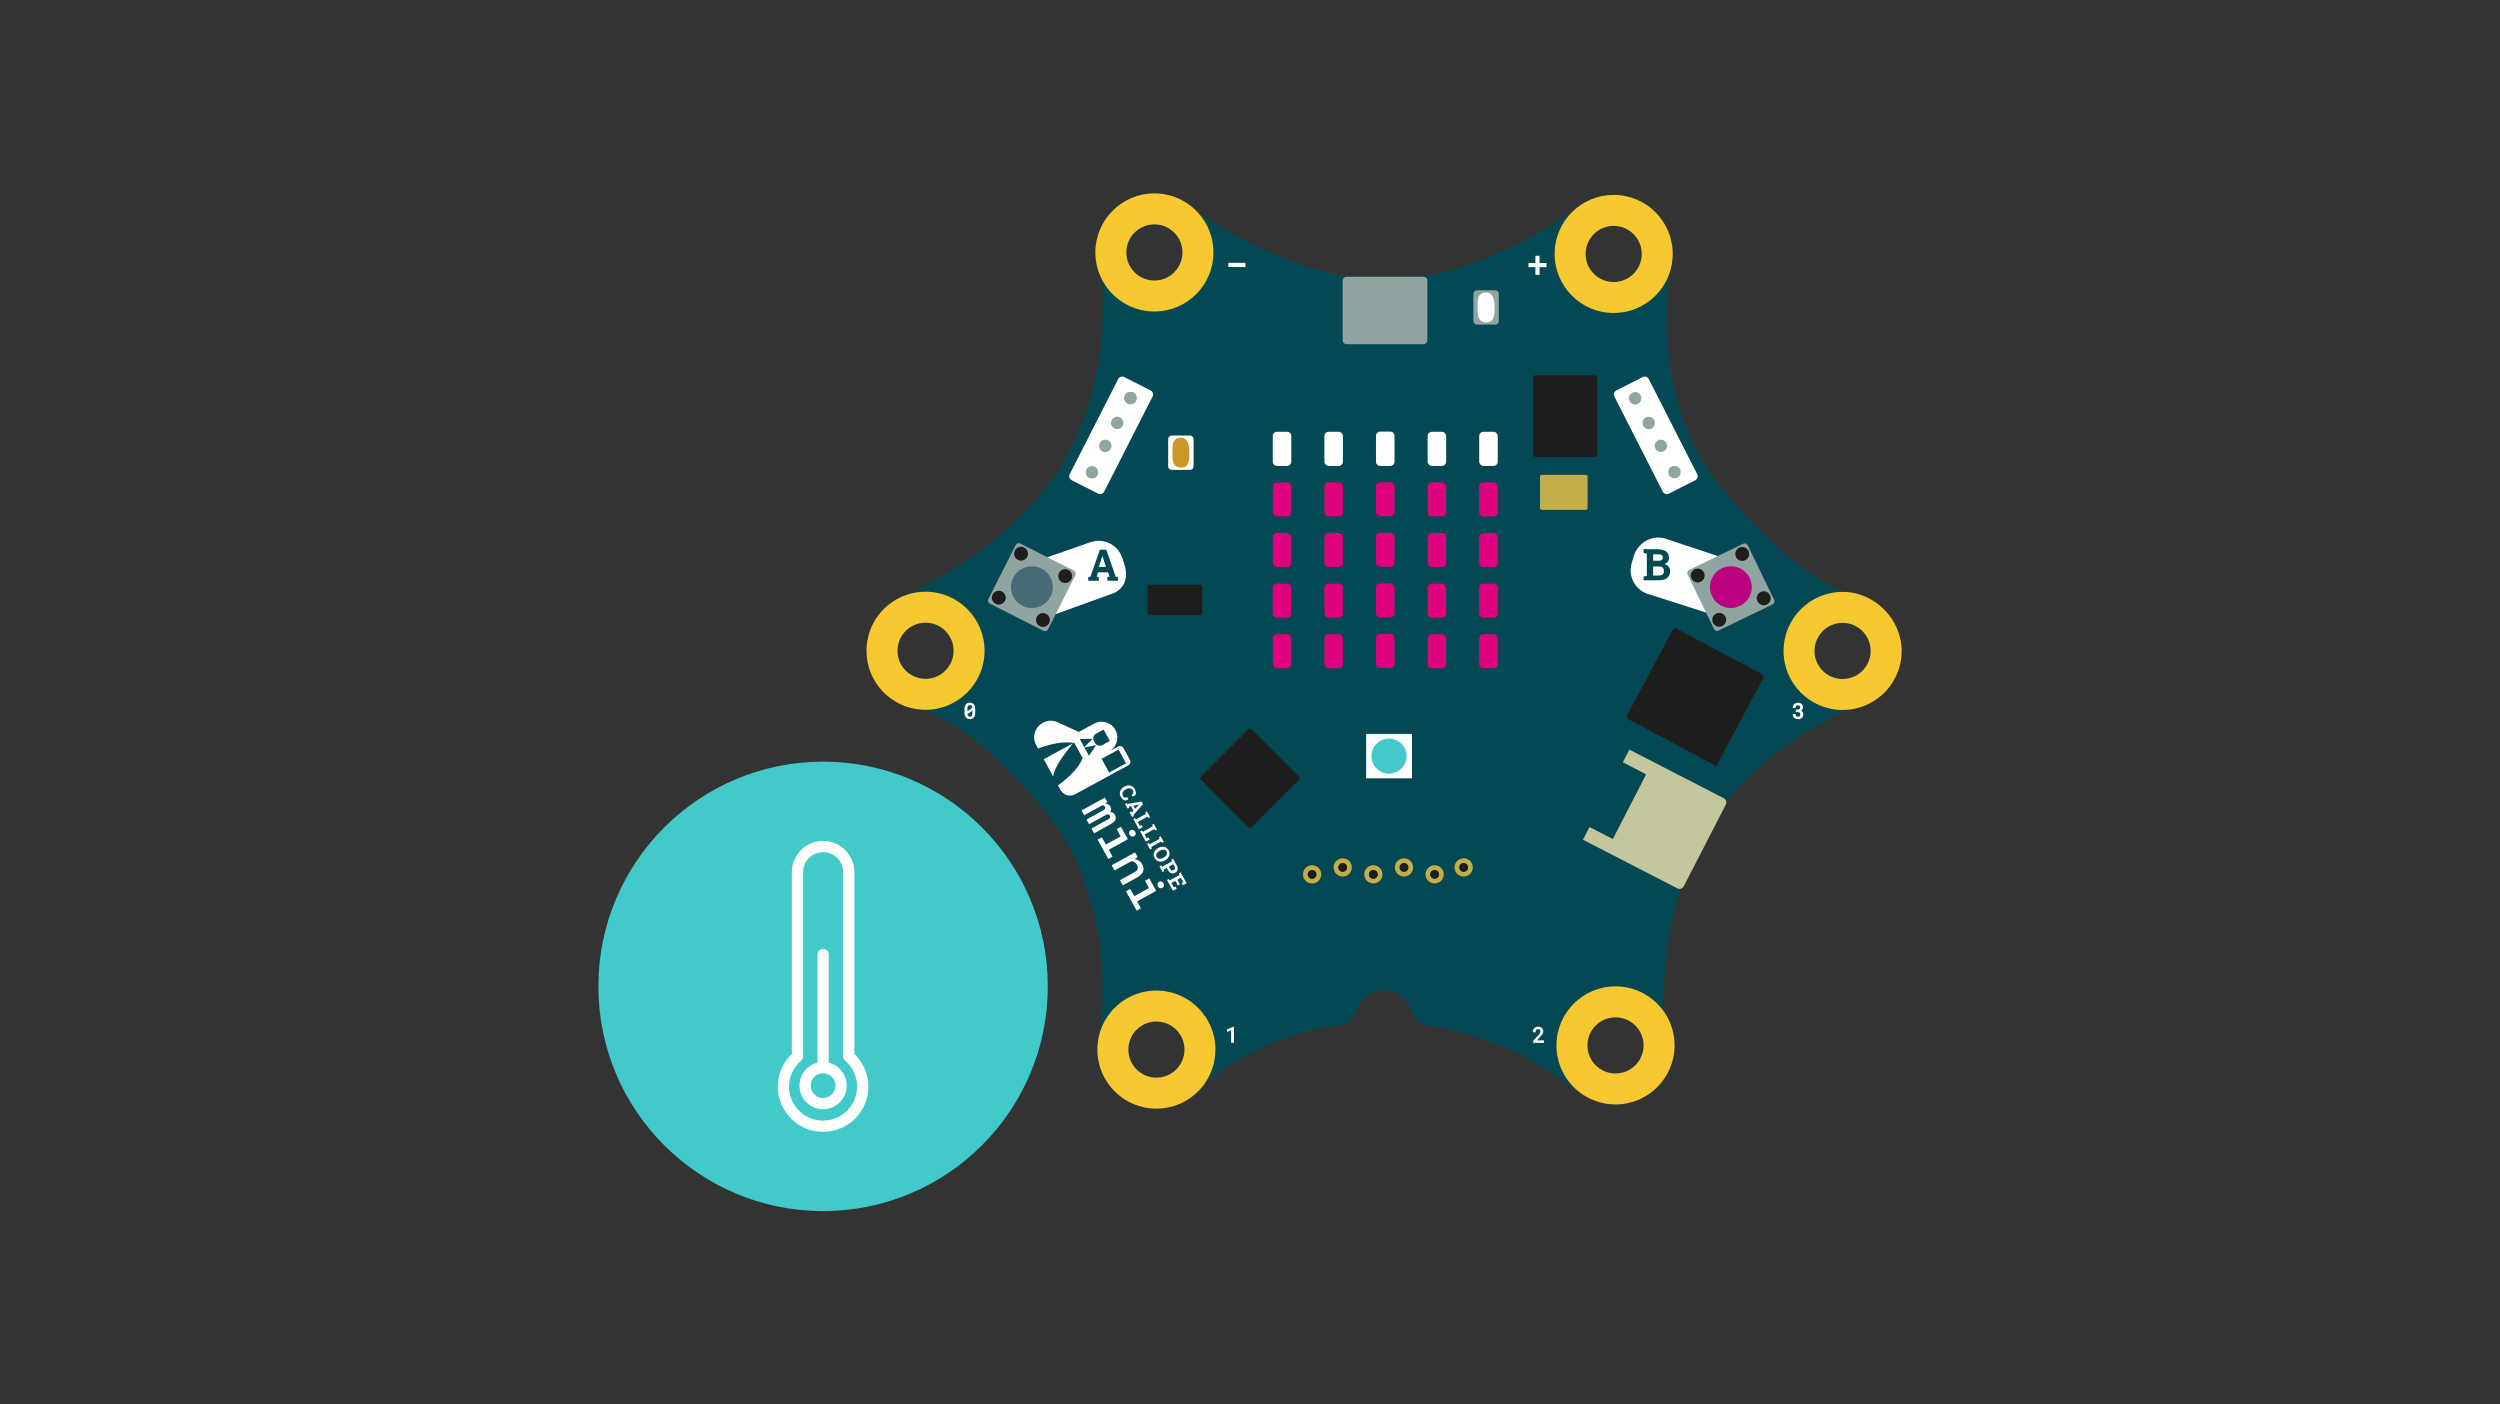
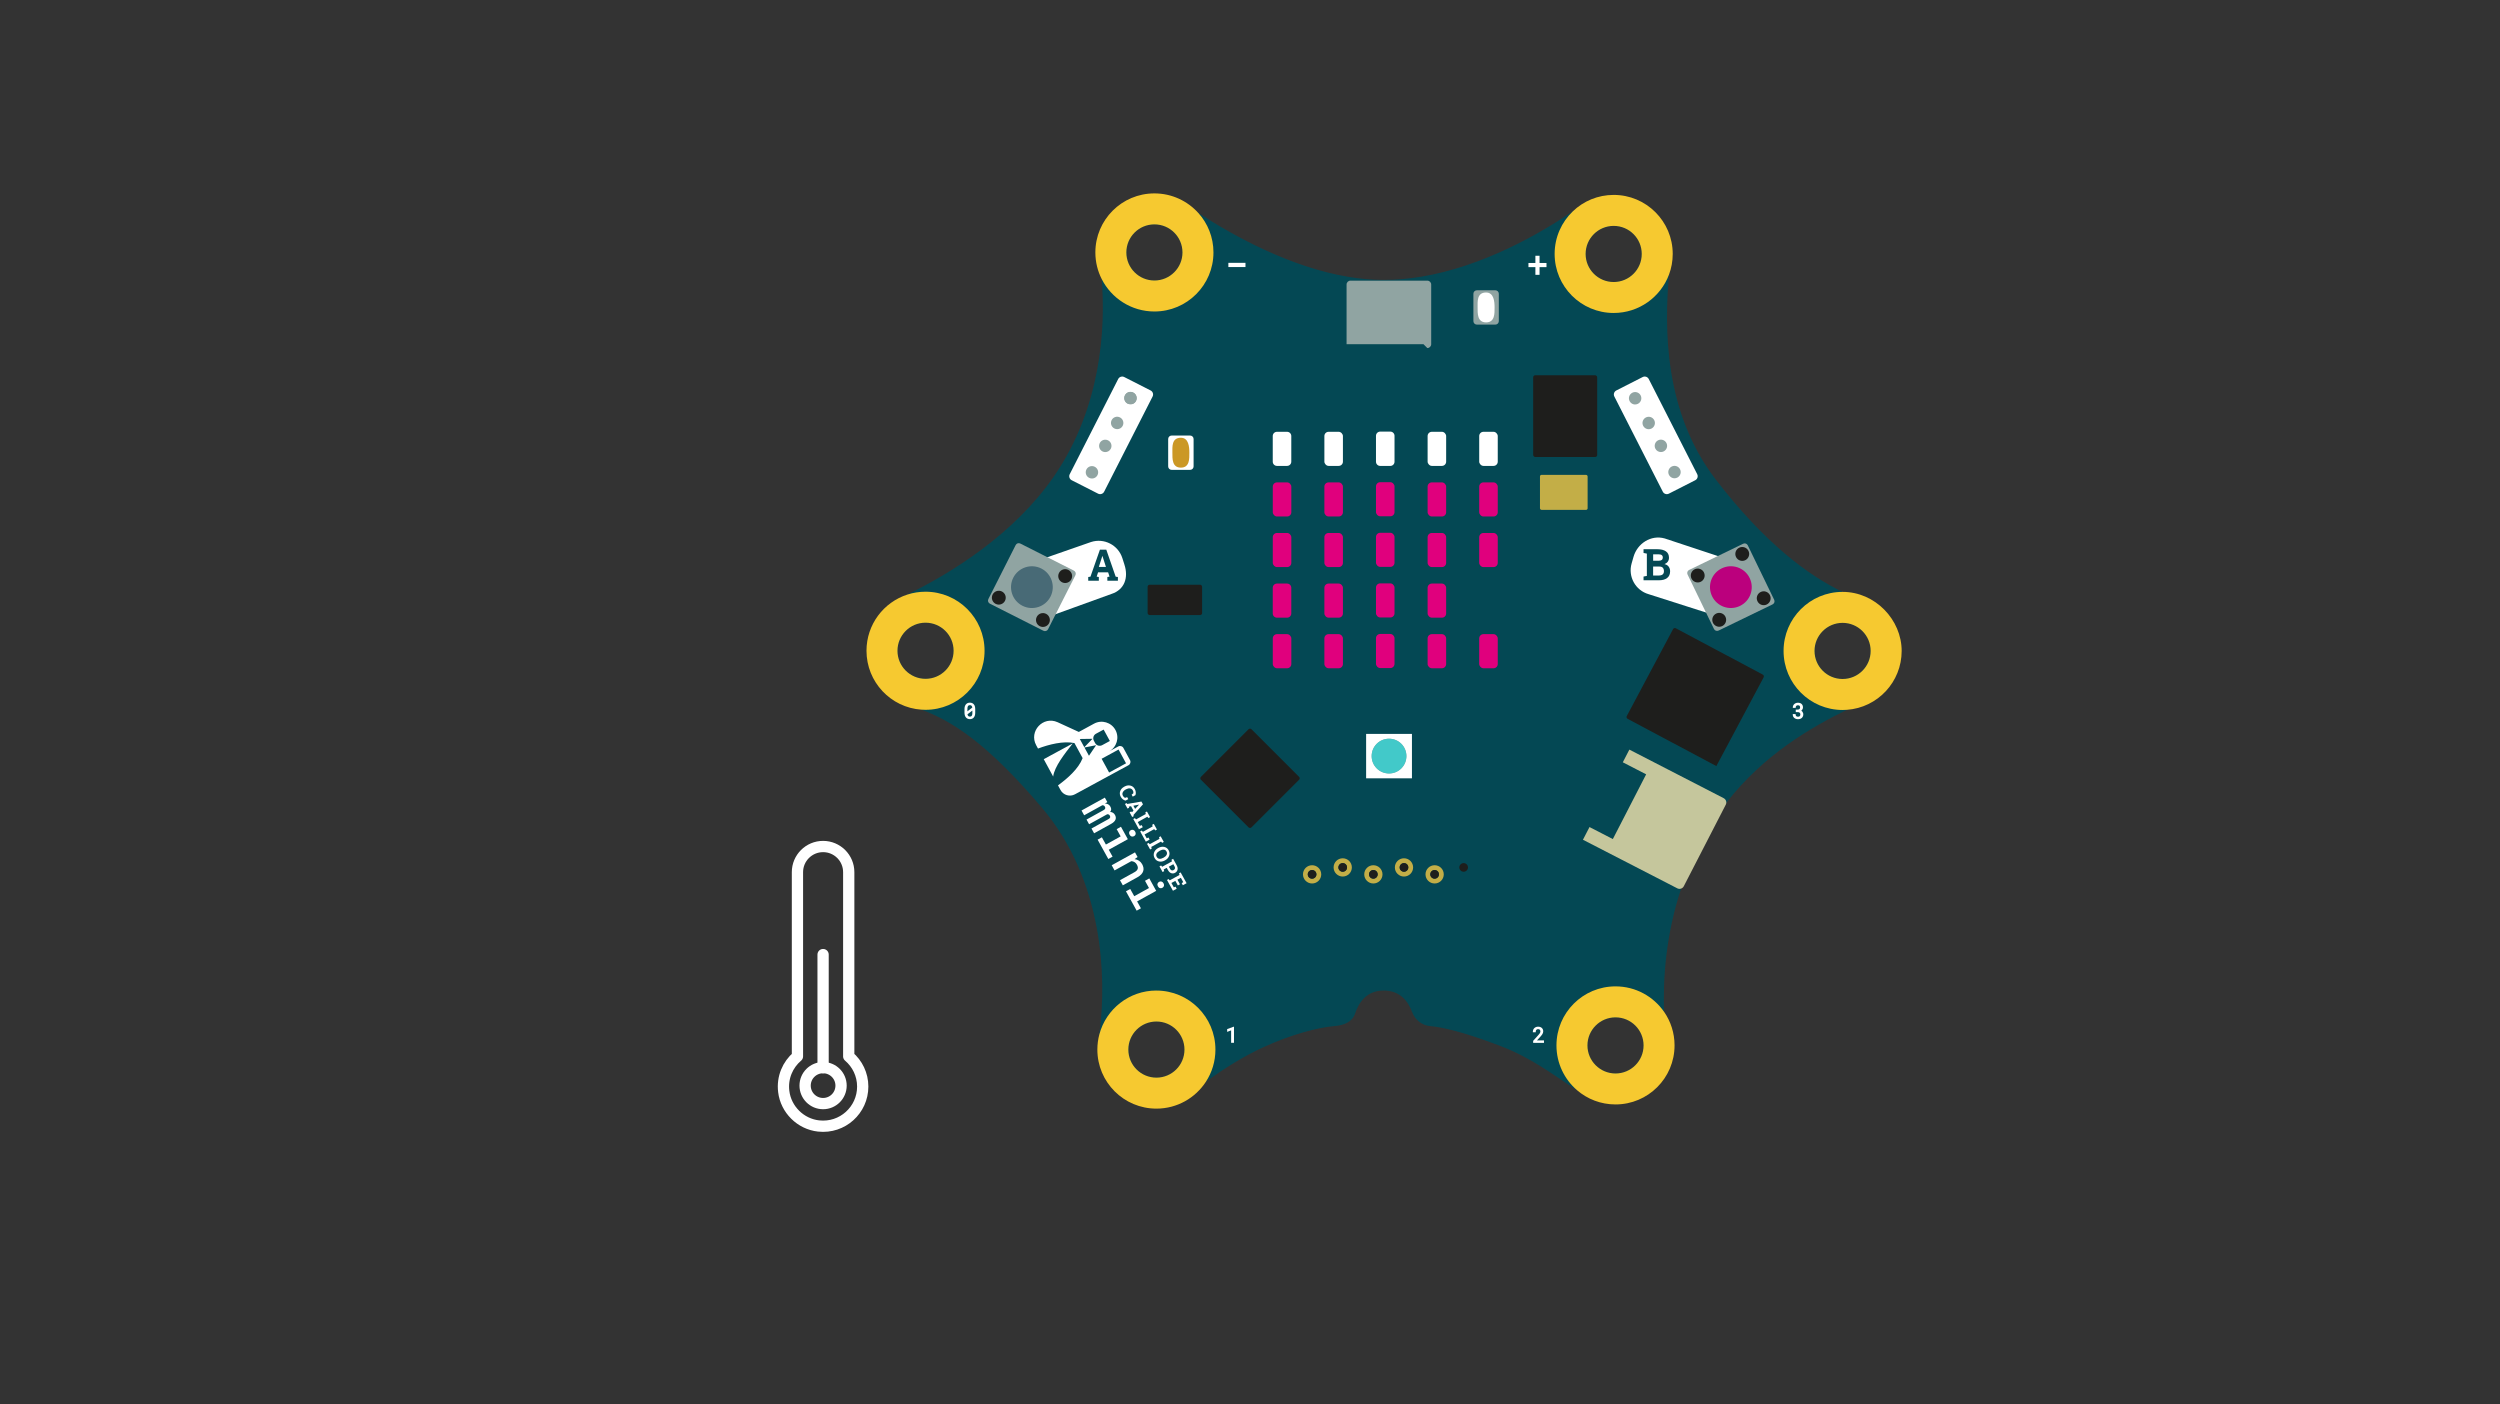
<svg xmlns="http://www.w3.org/2000/svg" id="Ebene_2" viewBox="0 0 890 500">
  <rect x="0" y="0" width="890" height="500" fill="#333333" stroke="none" />
  <defs>
    <style>.cls-1,.cls-2{fill:none;}.cls-3{fill:#044854;}.cls-4{fill:#f6c930;}.cls-5{fill:#fff;}.cls-6{fill:#bb007d;}.cls-7{fill:#90a4a2;}.cls-8{fill:#c3ae47;}.cls-9{fill:#cb9825;}.cls-10{fill:#c5c69c;}.cls-11{fill:#e0007d;}.cls-12{fill:#1e1e1c;}.cls-13{fill:#42c9c9;}.cls-14{fill:#486a76;}.cls-2{stroke:#fff;stroke-linecap:round;stroke-linejoin:round;stroke-width:4.01px;}</style>
  </defs>
  <g id="Ebene_1-2">
    <g>
      <g>
        <g>
          <g>
            <g>
              <path class="cls-3" d="m675.68,230.29c-.52-7.64-5.54-14.29-12.8-16.75-2.17-.74-4.48-1.66-6.92-2.83h0c-12.3-5.84-27.95-17.56-45.26-40.15-18.24-23.8-18.24-53.42-16.54-72.79.15-1.68.31-3.29.47-4.8,1.02-9.43-4.63-18.31-13.58-21.48l-.72-.26c-6.11-2.16-12.89-1.25-18.19,2.47-.69.49-1.43.99-2.2,1.52-11.64,7.91-31.91,19.64-54.07,23.3-4.38.72-8.83,1.13-13.3,1.13s-8.53-.4-12.79-1.13c-20.37-3.46-40.11-14.21-53.2-22.72-1.1-.71-2.15-1.41-3.15-2.09-7.85-5.31-18.21-5.04-25.82.61-5.67,4.2-7.07,12.02-6.09,19.01.26,1.83.49,3.83.67,5.99,1.49,17.72-.26,45.88-16.87,70.09-14.33,20.88-36.77,34.6-51.96,42.08-.11.05-.21.1-.32.16-9.57,4.81-14.31,12.03-13.14,22.59,1.18,10.67,10.37,15.79,15.2,17.37.96.31,1.93.65,2.92,1.02,10.46,3.9,23.08,11.51,42.94,34.97,21.89,25.86,22.95,60.37,20.55,79.25-.06.45-.11.91-.15,1.36-.75,8.38,1.47,16.66,8.13,21.85,6.68,5.19,18.37,3.5,25.13-1.57,1.55-1.16,3.11-2.31,4.69-3.44,6.56-4.69,13.42-9.03,20.49-12.26,9.83-4.49,19.29-7.01,25.3-7.51,3.26-.27,6.31-1.4,7.33-4.51,1.24-3.76,4-8.14,10.12-8.14s8.81,4.07,10.18,7.7c1.03,2.75,3.5,4.71,6.42,4.96,4.23.37,11.77,2.02,25.05,7.1,10.92,4.17,18.94,10.35,25.68,14.76.51.34,1.02.65,1.53.95,10.88,6.48,19.21,4.52,24.83.95,5.32-3.39,8.12-9.61,7.25-15.85-.46-3.36-.92-7.78-1.09-12.99-.4-11.73.61-27.43,6.1-43.9,2.25-6.75,5.25-13.63,9.23-20.41,2.12-3.63,4.42-6.98,6.83-10.1,13.34-17.22,30.4-26.98,42.94-33.12,1.03-.51,2.03-.99,3-1.44,8.89-4.22,15.84-11.13,15.17-20.95Zm-101.2-149.87c5.52,0,9.99,4.47,9.99,9.99s-4.47,9.99-9.99,9.99-9.99-4.48-9.99-9.99,4.47-9.99,9.99-9.99Zm-163.51-.54c5.52,0,9.99,4.48,9.99,9.99s-4.48,9.99-9.99,9.99-9.99-4.47-9.99-9.99,4.47-9.99,9.99-9.99Zm-91.46,151.79c0-5.52,4.47-9.99,9.99-9.99s9.99,4.47,9.99,9.99-4.48,9.99-9.99,9.99-9.99-4.48-9.99-9.99Zm92.19,151.97c-5.52,0-9.99-4.47-9.99-9.99s4.47-9.99,9.99-9.99,9.99,4.47,9.99,9.99-4.47,9.99-9.99,9.99Zm163.44-1.48c-5.52,0-9.99-4.48-9.99-9.99s4.47-9.99,9.99-9.99,9.99,4.47,9.99,9.99-4.48,9.99-9.99,9.99Zm80.84-140.45c-5.52,0-9.99-4.47-9.99-9.99s4.48-9.99,9.99-9.99,9.99,4.47,9.99,9.99-4.47,9.99-9.99,9.99Z" />
-               <path class="cls-7" d="m506.75,122.53h-27.37c-.77,0-1.38-.62-1.38-1.38v-21.24c0-.77.62-1.38,1.38-1.38h27.37c.76,0,1.38.62,1.38,1.38v21.24c0,.76-.62,1.38-1.38,1.38h0Z" />
+               <path class="cls-7" d="m506.75,122.53h-27.37v-21.24c0-.77.62-1.38,1.38-1.38h27.37c.76,0,1.38.62,1.38,1.38v21.24c0,.76-.62,1.38-1.38,1.38h0Z" />
              <path class="cls-10" d="m613.65,284.16l-19.71-10.15h0s-13.89-7.15-13.89-7.15l-2.33,4.52,8.31,4.28-11.86,23.05-8.31-4.28-2.33,4.52,13.89,7.15h0s19.71,10.15,19.71,10.15c.83.43,1.86.1,2.29-.73l14.96-29.06c.43-.83.1-1.86-.73-2.29Z" />
              <rect class="cls-12" x="432.29" y="264.36" width="25.44" height="25.44" rx=".72" ry=".72" transform="translate(-65.59 395.82) rotate(-45)" />
              <path class="cls-7" d="m532.35,115.56h-6.59c-.68,0-1.23-.55-1.23-1.23v-9.76c0-.68.55-1.23,1.23-1.23h6.59c.68,0,1.23.55,1.23,1.23v9.76c0,.68-.55,1.23-1.23,1.23h0Z" />
              <path class="cls-5" d="m532.07,109.45c0-2.09-.24-5.32-3.02-5.32-3.32,0-3.02,3.23-3.02,5.32s-.14,5.32,3.02,5.32,3.02-3.23,3.02-5.32h0Z" />
              <path class="cls-5" d="m410.33,141.15l-17.26,33.9c-.4.78-1.36,1.09-2.14.7l-9.41-4.79c-.78-.4-1.09-1.36-.7-2.14l17.26-33.9c.4-.78,1.36-1.09,2.14-.7l9.41,4.79c.78.4,1.09,1.36.7,2.14h0Z" />
              <path class="cls-7" d="m401.44,143.68c-.53-.27-.92-.72-1.1-1.28-.18-.56-.14-1.16.13-1.69.55-1.09,1.88-1.53,2.97-.97.53.27.92.72,1.1,1.28.18.56.14,1.16-.13,1.69-.27.53-.72.92-1.28,1.1" />
              <path class="cls-7" d="m397.72,152.78c-.34,0-.68-.08-1-.24-1.09-.55-1.53-1.88-.98-2.97.27-.53.72-.92,1.28-1.1.56-.19,1.16-.14,1.69.13,1.09.55,1.52,1.88.98,2.97h0c-.27.53-.72.92-1.28,1.1-.23.07-.46.11-.69.11Z" />
              <path class="cls-7" d="m393.48,160.95c-.33,0-.67-.08-.99-.24-1.09-.55-1.52-1.88-.98-2.97.27-.53.72-.92,1.28-1.1.56-.18,1.16-.14,1.69.13.53.27.92.72,1.1,1.28.18.56.14,1.16-.13,1.69-.39.77-1.17,1.21-1.98,1.21Z" />
              <path class="cls-7" d="m388.73,170.35c-.34,0-.68-.08-1-.24-.53-.27-.92-.72-1.1-1.28-.18-.56-.14-1.16.13-1.69.55-1.09,1.88-1.53,2.97-.97,1.09.55,1.53,1.88.98,2.97-.27.53-.72.92-1.28,1.1-.23.07-.46.11-.69.11Z" />
              <path class="cls-5" d="m574.7,141.15l17.26,33.9c.4.78,1.36,1.09,2.14.7l9.41-4.79c.78-.4,1.09-1.36.7-2.14l-17.26-33.9c-.4-.78-1.36-1.09-2.14-.7l-9.41,4.79c-.78.4-1.09,1.36-.7,2.14h0Z" />
              <path class="cls-7" d="m582.12,144c-.22,0-.45-.03-.67-.1-.56-.18-1.02-.56-1.3-1.09-.27-.52-.33-1.12-.15-1.69.18-.56.56-1.02,1.09-1.3,1.08-.56,2.42-.14,2.98.94.56,1.08.14,2.42-.94,2.98-.32.17-.67.25-1.02.25Z" />
              <path class="cls-7" d="m586.95,152.8c-.22,0-.45-.03-.67-.1-.56-.18-1.02-.56-1.3-1.09h0c-.27-.52-.33-1.12-.15-1.69.18-.56.56-1.02,1.09-1.3.52-.27,1.12-.32,1.68-.15.56.18,1.02.56,1.3,1.09.27.52.33,1.12.15,1.69-.18.56-.56,1.02-1.09,1.3-.32.17-.67.25-1.02.25Z" />
              <path class="cls-7" d="m591.28,160.93c-.8,0-1.57-.43-1.96-1.19h0c-.56-1.08-.14-2.42.94-2.98,1.08-.56,2.42-.14,2.98.94.27.52.33,1.12.15,1.68-.18.56-.56,1.02-1.09,1.3-.32.17-.67.25-1.02.25Z" />
              <path class="cls-7" d="m596.13,170.27c-.22,0-.45-.03-.67-.1-.56-.18-1.02-.56-1.3-1.09-.56-1.08-.14-2.42.94-2.98.53-.27,1.12-.33,1.69-.15.56.18,1.02.56,1.29,1.09.27.52.33,1.12.15,1.68-.18.56-.56,1.02-1.09,1.3-.32.17-.67.25-1.02.25Z" />
              <path class="cls-5" d="m400.3,201.01l-.75-2.35c-1.5-4.65-6.5-7.21-11.15-5.7l-15.52,5.41h0l-8.62,3,.25.79,4.55,14.11.79,2.45.6,1.85,2.98-1.08,2.42-.87,19.82-7.17c4.65-1.5,6.14-5.78,4.63-10.43Zm-2.31,5.73h-3.77v-1.33l.77-.13-.49-1.52h-3.59l-.49,1.52.76.13v1.33h-3.77v-1.33l.79-.11,3.37-9.62h2.27l3.34,9.62.79.11v1.33Z" />
              <path class="cls-5" d="m611.53,197.94h0l-18.88-6.25c-4.92-1.4-9.75,1.81-11.11,6.51l-.68,2.37c-1.36,4.7,1.36,9.61,6.05,10.96l20.42,6.52,2.89.92,2.29.73.4-1.36.69-2.37,4.14-14.24.46-1.6-6.68-2.21Zm-18.01,7.82c-.7.55-1.69.82-2.97.82h-5.45v-1.33l1.18-.23v-7.94l-1.18-.23v-1.33h4.92c1.3,0,2.32.25,3.05.76.73.5,1.09,1.26,1.09,2.27,0,.51-.13.97-.41,1.37-.27.4-.67.7-1.18.91.66.14,1.16.45,1.49.91.33.46.5,1.01.5,1.62,0,1.06-.35,1.86-1.05,2.4Z" />
              <polygon class="cls-5" points="392.43 197.94 391.18 201.84 393.72 201.84 392.47 197.94 392.43 197.94" />
              <path class="cls-5" d="m591.59,199.33c.25-.19.37-.47.37-.83,0-.4-.13-.69-.38-.88-.25-.19-.62-.28-1.12-.28h-1.94v2.28h2c.46,0,.82-.1,1.07-.28h0Z" />
              <path class="cls-5" d="m590.72,201.69h-2.21v3.19h2.04c.59,0,1.04-.13,1.35-.38.31-.26.46-.64.46-1.14,0-.54-.13-.96-.4-1.24-.26-.29-.68-.43-1.25-.43h0Z" />
              <path class="cls-7" d="m371.47,224.56l-19.07-9.65c-.61-.31-.85-1.05-.54-1.65l9.72-19.22c.31-.61,1.05-.85,1.65-.54l19.07,9.64c.61.31.85,1.05.54,1.65l-9.73,19.22c-.31.61-1.05.85-1.65.54h0Z" />
              <path class="cls-14" d="m373.99,212.38c-1.85,3.66-6.33,5.13-9.99,3.28-3.66-1.85-5.13-6.33-3.28-9.99,1.85-3.66,6.33-5.13,9.99-3.28,3.66,1.85,5.13,6.33,3.28,9.99h0Z" />
-               <path class="cls-12" d="m365.69,198.24c-.62,1.22-2.1,1.7-3.32,1.09-1.22-.62-1.7-2.1-1.09-3.32.62-1.22,2.1-1.7,3.32-1.09,1.22.62,1.7,2.1,1.09,3.32h0Z" />
              <path class="cls-12" d="m381.41,206.2c-.62,1.22-2.1,1.7-3.32,1.09-1.22-.62-1.7-2.1-1.09-3.32.62-1.22,2.1-1.7,3.32-1.09,1.22.62,1.7,2.1,1.09,3.32h0Z" />
              <path class="cls-12" d="m357.78,213.89c-.62,1.22-2.1,1.7-3.32,1.09-1.22-.62-1.7-2.1-1.09-3.32.62-1.22,2.1-1.7,3.32-1.09,1.22.62,1.7,2.1,1.09,3.32h0Z" />
              <path class="cls-12" d="m373.49,221.84c-.62,1.22-2.1,1.7-3.32,1.09-1.22-.62-1.7-2.1-1.09-3.32.62-1.22,2.1-1.7,3.32-1.09,1.22.62,1.7,2.1,1.09,3.32h0Z" />
              <path class="cls-7" d="m631.04,215.16l-19.23,9.32c-.61.3-1.35.04-1.64-.57l-9.4-19.38c-.3-.61-.04-1.35.57-1.64l19.23-9.32c.61-.3,1.35-.04,1.64.57l9.4,19.38c.3.61.04,1.35-.57,1.64h0Z" />
              <path class="cls-6" d="m622.88,205.78c1.79,3.7.25,8.14-3.45,9.93-3.7,1.79-8.14.25-9.93-3.45-1.79-3.7-.25-8.14,3.45-9.93,3.69-1.79,8.14-.25,9.93,3.45h0Z" />
              <path class="cls-12" d="m606.61,203.81c.6,1.23.08,2.7-1.14,3.3-1.23.6-2.7.08-3.3-1.15-.59-1.23-.08-2.7,1.14-3.3,1.23-.6,2.7-.08,3.3,1.14h0Z" />
              <path class="cls-12" d="m622.46,196.13c.6,1.23.08,2.7-1.14,3.3-1.23.6-2.71.08-3.3-1.15-.59-1.23-.08-2.7,1.14-3.3,1.23-.6,2.7-.08,3.3,1.14h0Z" />
              <path class="cls-12" d="m614.26,219.58c.6,1.23.08,2.7-1.14,3.3-1.23.6-2.7.08-3.3-1.15-.6-1.23-.08-2.7,1.14-3.3,1.23-.6,2.7-.08,3.3,1.14h0Z" />
              <path class="cls-12" d="m630.1,211.9c.6,1.23.08,2.7-1.14,3.3-1.23.6-2.71.08-3.3-1.15-.6-1.23-.08-2.7,1.14-3.3,1.23-.6,2.7-.08,3.3,1.14h0Z" />
              <rect class="cls-5" x="437.3" y="93.57" width="6.09" height="1.5" />
              <polygon class="cls-5" points="548.08 93.62 548.08 91.05 546.6 91.05 546.6 93.62 544.13 93.62 544.13 95.1 546.6 95.1 546.6 97.84 548.08 97.84 548.08 95.1 550.55 95.1 550.55 93.62 548.08 93.62" />
              <path class="cls-5" d="m347.07,251.49c-.08-.28-.21-.53-.38-.73-.16-.2-.37-.36-.61-.46-.48-.21-1.12-.21-1.61,0-.24.11-.44.26-.61.46-.16.2-.29.44-.38.73-.09.29-.12.6-.12.96v1.26c0,.36.04.68.13.96.08.29.21.53.38.73.17.2.38.36.61.46.23.1.5.16.8.16s.57-.05.8-.16c.24-.1.44-.25.61-.46.16-.2.29-.44.37-.73.08-.28.12-.6.12-.96v-1.26c0-.36-.04-.68-.12-.96Zm-2.67.81c0-.43.07-.75.22-.97.14-.19.35-.29.66-.29.27,0,.47.07.6.22.13.15.22.35.26.63l-1.74,1.34v-.93Zm1.77,1.55c0,.42-.08.75-.23.97-.13.2-.35.29-.66.29-.26,0-.46-.07-.59-.22-.13-.13-.22-.34-.27-.6l1.74-1.33v.89Z" />
              <path class="cls-5" d="m641.89,253.88c-.03-.15-.09-.29-.17-.41-.07-.13-.18-.25-.32-.35-.05-.04-.1-.08-.16-.11.04-.03.07-.06.11-.08.12-.11.21-.22.28-.33.07-.12.13-.24.17-.37.04-.13.06-.25.06-.37,0-.27-.04-.51-.13-.72-.09-.21-.21-.39-.37-.54-.16-.14-.35-.25-.57-.32-.43-.14-1-.15-1.45.02-.22.09-.42.21-.58.35-.16.15-.29.33-.38.53-.09.21-.14.42-.14.65v.17h1.03v-.17c0-.12.02-.22.06-.32.04-.09.09-.17.16-.23.06-.06.15-.11.24-.15.1-.04.22-.05.34-.05.26,0,.46.06.58.19.13.12.19.32.19.59,0,.11-.02.21-.06.31-.04.09-.09.17-.16.23-.07.07-.16.12-.27.16-.11.04-.25.06-.4.06h-.66v.89h.66c.16,0,.3.02.42.05.12.03.22.08.3.15.08.07.14.15.19.25.04.1.07.22.07.36s-.02.28-.06.38c-.04.1-.09.18-.16.25-.07.07-.16.12-.25.15-.22.07-.52.07-.74,0-.11-.04-.19-.09-.26-.15-.07-.07-.12-.15-.16-.24-.04-.09-.06-.2-.06-.32v-.17h-1.02v.17c0,.26.05.5.15.7.1.2.24.38.41.52.17.14.37.25.6.32.22.07.46.11.72.11s.5-.04.73-.11c.23-.08.43-.19.6-.34.17-.15.31-.34.4-.56.1-.22.14-.46.14-.74,0-.14-.02-.27-.05-.41h0Z" />
              <polygon class="cls-5" points="436.87 366.36 436.87 367.35 438.28 366.81 438.28 371.24 439.3 371.24 439.3 365.52 439.13 365.52 436.87 366.36" />
              <path class="cls-5" d="m547.16,370.38l1.18-1.28c.14-.15.27-.3.39-.45.12-.15.23-.3.34-.47.1-.17.18-.33.23-.49.06-.17.09-.35.09-.53,0-.23-.04-.45-.12-.66-.08-.2-.21-.38-.36-.53-.16-.15-.35-.26-.57-.35-.48-.17-1.1-.16-1.54.02-.24.1-.44.23-.6.39-.16.17-.29.36-.38.58-.08.22-.13.46-.13.7v.17h1.03v-.17c0-.15.02-.29.06-.41.03-.11.09-.2.16-.28.07-.08.16-.13.26-.18.2-.08.51-.1.74,0,.1.04.18.1.24.17.07.07.12.15.15.24.04.1.05.21.05.32,0,.09-.01.19-.03.27-.02.09-.06.18-.12.29-.06.1-.13.22-.24.35-.1.13-.23.28-.38.45l-1.81,2.01v.73h3.86v-.9h-2.48Z" />
              <path class="cls-8" d="m467.11,308.02c-1.8,0-3.25,1.45-3.25,3.25s1.46,3.25,3.25,3.25,3.25-1.45,3.25-3.25-1.46-3.25-3.25-3.25Zm0,4.79c-.86,0-1.55-.69-1.55-1.54s.69-1.54,1.55-1.54,1.54.69,1.54,1.54-.69,1.54-1.54,1.54Z" />
              <path class="cls-12" d="m467.1,312.81c-.85,0-1.54-.69-1.54-1.54s.69-1.54,1.54-1.54,1.54.69,1.54,1.54-.69,1.54-1.54,1.54h0Z" />
              <path class="cls-8" d="m478.01,305.55c-1.8,0-3.25,1.45-3.25,3.25s1.46,3.25,3.25,3.25,3.25-1.45,3.25-3.25-1.46-3.25-3.25-3.25Zm0,4.79c-.85,0-1.55-.69-1.55-1.54s.69-1.54,1.55-1.54,1.54.69,1.54,1.54-.69,1.54-1.54,1.54Z" />
              <path class="cls-12" d="m478.01,310.34c-.85,0-1.54-.69-1.54-1.54s.69-1.54,1.54-1.54,1.54.69,1.54,1.54-.69,1.54-1.54,1.54h0Z" />
              <path class="cls-8" d="m488.92,308.02c-1.8,0-3.25,1.45-3.25,3.25s1.46,3.25,3.25,3.25,3.25-1.45,3.25-3.25-1.46-3.25-3.25-3.25Zm0,4.79c-.86,0-1.55-.69-1.55-1.54s.69-1.54,1.55-1.54,1.54.69,1.54,1.54-.69,1.54-1.54,1.54Z" />
              <path class="cls-12" d="m488.91,312.81c-.85,0-1.54-.69-1.54-1.54s.69-1.54,1.54-1.54,1.54.69,1.54,1.54-.69,1.54-1.54,1.54h0Z" />
              <path class="cls-8" d="m499.82,305.55c-1.8,0-3.25,1.45-3.25,3.25s1.46,3.25,3.25,3.25,3.25-1.45,3.25-3.25-1.46-3.25-3.25-3.25Zm0,4.79c-.85,0-1.55-.69-1.55-1.54s.69-1.54,1.55-1.54,1.54.69,1.54,1.54-.69,1.54-1.54,1.54Z" />
              <path class="cls-12" d="m499.82,310.34c-.85,0-1.54-.69-1.54-1.54s.69-1.54,1.54-1.54,1.54.69,1.54,1.54-.69,1.54-1.54,1.54h0Z" />
-               <path class="cls-8" d="m521.06,305.55c-1.8,0-3.25,1.45-3.25,3.25s1.46,3.25,3.25,3.25,3.25-1.45,3.25-3.25-1.46-3.25-3.25-3.25Zm0,4.79c-.85,0-1.55-.69-1.55-1.54s.69-1.54,1.55-1.54,1.54.69,1.54,1.54-.69,1.54-1.54,1.54Z" />
              <path class="cls-12" d="m521.06,310.34c-.85,0-1.54-.69-1.54-1.54s.69-1.54,1.54-1.54,1.54.69,1.54,1.54-.69,1.54-1.54,1.54h0Z" />
              <path class="cls-8" d="m510.73,308.02c-1.8,0-3.25,1.45-3.25,3.25s1.46,3.25,3.25,3.25,3.25-1.45,3.25-3.25-1.46-3.25-3.25-3.25Zm0,4.79c-.85,0-1.55-.69-1.55-1.54s.69-1.54,1.55-1.54,1.54.69,1.54,1.54-.69,1.54-1.54,1.54Z" />
              <path class="cls-12" d="m510.72,312.81c-.85,0-1.54-.69-1.54-1.54s.69-1.54,1.54-1.54,1.54.69,1.54,1.54-.69,1.54-1.54,1.54h0Z" />
              <path class="cls-4" d="m329.49,210.65c-2.25,0-4.42.35-6.45,1.01-8.46,2.72-14.57,10.65-14.57,20.01,0,11.11,8.63,20.22,19.55,20.97.48.03.97.05,1.46.05,11.61,0,21.02-9.41,21.02-21.02s-9.41-21.02-21.02-21.02Zm0,31.01c-5.52,0-9.99-4.48-9.99-9.99s4.47-9.99,9.99-9.99,9.99,4.47,9.99,9.99-4.48,9.99-9.99,9.99Z" />
              <path class="cls-4" d="m574.47,69.39c-5.64,0-10.76,2.22-14.53,5.83-4,3.82-6.49,9.21-6.49,15.18,0,11.61,9.41,21.02,21.02,21.02,9.02,0,16.71-5.68,19.69-13.65.86-2.29,1.33-4.77,1.33-7.36,0-11.61-9.41-21.02-21.02-21.02Zm0,31.01c-5.52,0-9.99-4.48-9.99-9.99s4.47-9.99,9.99-9.99,9.99,4.47,9.99,9.99-4.47,9.99-9.99,9.99Z" />
              <path class="cls-4" d="m655.96,210.71h0c-11.61,0-21.01,9.41-21.01,21.02s9.41,21.02,21.02,21.02c.52,0,1.04-.02,1.55-.06,10.88-.79,19.47-9.87,19.47-20.96s-9.41-21.02-21.02-21.02Zm0,31.01c-5.52,0-9.99-4.47-9.99-9.99s4.48-9.99,9.99-9.99,9.99,4.47,9.99,9.99-4.47,9.99-9.99,9.99Z" />
              <path class="cls-4" d="m592.41,360.21c-3.8-5.47-10.12-9.06-17.29-9.06-11.61,0-21.02,9.41-21.02,21.02,0,6.37,2.84,12.08,7.31,15.93,3.68,3.17,8.47,5.08,13.71,5.08,11.61,0,21.02-9.41,21.02-21.02,0-4.44-1.38-8.56-3.73-11.96Zm-17.29,1.97c5.52,0,9.99,4.47,9.99,9.99s-4.48,9.99-9.99,9.99-9.99-4.48-9.99-9.99,4.47-9.99,9.99-9.99Z" />
              <path class="cls-4" d="m411.68,352.63c-9.73,0-17.91,6.61-20.31,15.59-.46,1.73-.71,3.55-.71,5.43,0,11.61,9.41,21.02,21.02,21.02,7.4,0,13.91-3.83,17.65-9.61,2.13-3.29,3.36-7.2,3.36-11.4,0-11.61-9.41-21.02-21.02-21.02Zm0,11.03c5.52,0,9.99,4.47,9.99,9.99s-4.47,9.99-9.99,9.99-9.99-4.47-9.99-9.99,4.47-9.99,9.99-9.99Z" />
              <path class="cls-4" d="m426.59,75.81c-3.85-4.27-9.43-6.96-15.62-6.96-11.61,0-21.02,9.41-21.02,21.02,0,3.4.81,6.62,2.25,9.46,3.46,6.85,10.57,11.56,18.77,11.56,11.61,0,21.02-9.41,21.02-21.02,0-5.41-2.04-10.34-5.39-14.06Zm-15.62,24.05c-5.52,0-9.99-4.47-9.99-9.99s4.47-9.99,9.99-9.99,9.99,4.48,9.99,9.99-4.48,9.99-9.99,9.99Z" />
              <g>
                <path class="cls-5" d="m458.2,153.72h-3.6c-.83,0-1.5.67-1.5,1.5h0v9.14h0c0,.83.67,1.5,1.5,1.5h3.6c.83,0,1.5-.67,1.5-1.5h0v-9.14h0c0-.83-.67-1.5-1.5-1.5Z" />
                <rect class="cls-11" x="489.85" y="225.69" width="6.6" height="12.14" rx="1.5" ry="1.5" />
                <rect class="cls-5" x="526.6" y="153.72" width="6.6" height="12.14" rx="1.5" ry="1.5" />
                <rect class="cls-11" x="453.11" y="225.76" width="6.6" height="12.14" rx="1.5" ry="1.5" />
                <rect class="cls-11" x="471.48" y="225.76" width="6.6" height="12.14" rx="1.5" ry="1.5" />
                <rect class="cls-11" x="508.23" y="225.76" width="6.6" height="12.14" rx="1.5" ry="1.5" />
                <rect class="cls-11" x="526.6" y="225.76" width="6.6" height="12.14" rx="1.5" ry="1.5" />
                <rect class="cls-11" x="489.85" y="207.68" width="6.6" height="12.14" rx="1.5" ry="1.5" />
                <path class="cls-11" d="m458.2,207.75h-3.6c-.83,0-1.5.67-1.5,1.5h0v9.14c0,.83.67,1.5,1.5,1.5h3.6c.83,0,1.5-.67,1.5-1.5v-9.14h0c0-.83-.67-1.5-1.5-1.5Z" />
                <rect class="cls-11" x="471.48" y="207.75" width="6.6" height="12.14" rx="1.5" ry="1.5" />
                <rect class="cls-11" x="508.23" y="207.75" width="6.6" height="12.14" rx="1.5" ry="1.5" />
-                 <path class="cls-11" d="m531.7,207.75h-3.6c-.83,0-1.5.67-1.5,1.5h0v9.14c0,.83.67,1.5,1.5,1.5h3.6c.83,0,1.5-.67,1.5-1.5v-9.14h0c0-.83-.67-1.5-1.5-1.5Z" />
                <rect class="cls-11" x="489.85" y="189.67" width="6.6" height="12.14" rx="1.5" ry="1.5" />
                <rect class="cls-11" x="453.11" y="189.74" width="6.6" height="12.14" rx="1.5" ry="1.5" />
                <rect class="cls-11" x="471.48" y="189.74" width="6.6" height="12.14" rx="1.5" ry="1.5" />
                <rect class="cls-11" x="508.23" y="189.74" width="6.6" height="12.14" rx="1.5" ry="1.5" />
                <rect class="cls-11" x="526.6" y="189.74" width="6.6" height="12.14" rx="1.5" ry="1.5" />
                <rect class="cls-11" x="489.85" y="171.66" width="6.6" height="12.14" rx="1.5" ry="1.5" />
                <rect class="cls-11" x="453.11" y="171.73" width="6.6" height="12.14" rx="1.5" ry="1.5" />
                <rect class="cls-11" x="471.48" y="171.73" width="6.6" height="12.14" rx="1.5" ry="1.5" />
                <rect class="cls-11" x="508.23" y="171.73" width="6.6" height="12.14" rx="1.5" ry="1.5" />
                <rect class="cls-11" x="526.6" y="171.73" width="6.6" height="12.14" rx="1.5" ry="1.5" />
                <path class="cls-5" d="m494.95,153.65h-3.6c-.83,0-1.5.67-1.5,1.5v9.22c0,.83.67,1.5,1.5,1.5h3.6c.83,0,1.5-.67,1.5-1.5v-9.22c0-.83-.67-1.5-1.5-1.5Z" />
                <rect class="cls-5" x="471.48" y="153.72" width="6.6" height="12.14" rx="1.5" ry="1.5" />
                <rect class="cls-5" x="508.23" y="153.72" width="6.6" height="12.14" rx="1.5" ry="1.5" />
              </g>
              <rect class="cls-5" x="486.34" y="261.27" width="16.31" height="15.81" />
              <path class="cls-7" d="m500.69,269.17c0,3.42-2.77,6.19-6.19,6.19s-6.19-2.77-6.19-6.19,2.77-6.19,6.19-6.19,6.19,2.77,6.19,6.19h0Z" />
              <path class="cls-12" d="m627.54,240.15l-30.94-16.48c-.36-.19-.8-.06-.99.3l-16.48,30.94c-.19.36-.06.8.3.99l31.59,16.83,16.83-31.59c.19-.36.06-.8-.3-.99Z" />
              <path class="cls-5" d="m423.69,167.27h-6.59c-.68,0-1.23-.55-1.23-1.23v-9.76c0-.68.55-1.23,1.23-1.23h6.59c.68,0,1.23.55,1.23,1.23v9.76c0,.68-.55,1.23-1.23,1.23h0Z" />
              <path class="cls-9" d="m423.41,161.16c0-2.09-.24-5.32-3.02-5.32-3.32,0-3.02,3.23-3.02,5.32s-.14,5.32,3.02,5.32,3.02-3.23,3.02-5.32h0Z" />
              <path class="cls-5" d="m403.26,283.62l-.4-.72.59-.46c.04-.15.05-.31.03-.49-.03-.18-.09-.37-.2-.56-.23-.42-.57-.66-1-.72-.43-.06-.9.05-1.39.32l-.17.09c-.49.27-.83.61-1.02,1.01-.18.4-.16.8.07,1.22.1.19.23.35.37.48.14.13.29.21.43.24l.7-.26.4.72-.96.53c-.34-.07-.65-.22-.96-.45-.3-.23-.56-.53-.76-.91-.36-.65-.43-1.31-.21-1.98.22-.67.69-1.19,1.39-1.58l.16-.09c.7-.39,1.4-.5,2.08-.34.68.16,1.21.57,1.57,1.23.21.38.33.75.36,1.13.03.38-.01.73-.13,1.05l-.96.53Z" />
              <path class="cls-5" d="m406.9,286.34l-.55-.99-5.04.86-.24-.32-.58.32.92,1.65.58-.32-.13-.37.79-.16.87,1.58-.55.58-.25-.3-.58.33.92,1.65.58-.32-.15-.38,3.41-3.81Zm-3.41.5l2.01-.4v.02s-1.4,1.5-1.4,1.5l-.62-1.12Z" />
              <polygon class="cls-5" points="403.45 291.57 404.04 291.25 404.43 291.71 407.91 289.79 407.73 289.21 408.31 288.89 408.6 289.41 409.14 290.38 409.43 290.9 408.84 291.23 408.45 290.76 405.03 292.65 405.79 294.02 406.42 293.73 406.83 294.48 405.47 295.23 403.45 291.57" />
              <polygon class="cls-5" points="405.9 295.99 406.48 295.67 406.87 296.13 410.35 294.2 410.17 293.63 410.75 293.3 411.04 293.82 411.58 294.79 411.87 295.31 411.28 295.64 410.89 295.17 407.47 297.07 408.23 298.44 408.86 298.15 409.27 298.89 407.92 299.64 405.9 295.99" />
              <polygon class="cls-5" points="412.61 298.04 413.19 297.71 414.31 299.73 413.72 300.05 413.33 299.59 409.84 301.51 410.03 302.09 409.45 302.41 408.33 300.4 408.92 300.08 409.31 300.54 412.79 298.61 412.61 298.04" />
              <path class="cls-5" d="m416.04,302.7c-.36-.66-.89-1.06-1.58-1.2s-1.39-.02-2.1.37l-.07.04c-.72.39-1.19.92-1.43,1.58-.24.66-.18,1.32.18,1.98.36.66.89,1.06,1.58,1.21.69.15,1.39.02,2.1-.37l.07-.04c.71-.39,1.18-.92,1.42-1.59.24-.67.18-1.33-.18-1.99Zm-.72,1.61c-.19.39-.55.72-1.05.99l-.08.05c-.51.28-.98.41-1.41.38-.42-.04-.75-.26-.98-.67-.22-.41-.24-.8-.04-1.18.2-.38.56-.71,1.07-.99l.08-.04c.51-.28.97-.41,1.39-.38.42.03.75.25.97.66.23.41.24.8.04,1.19Z" />
              <path class="cls-5" d="m418.91,308.06l-.99-1.8-.29-.52-.59.33.19.57-3.49,1.93-.39-.46-.58.32,1.11,2.01.58-.32-.19-.58,1.08-.59.46.82c.3.56.69.92,1.15,1.08.46.16.92.12,1.39-.14.46-.26.75-.62.85-1.1.11-.48.01-1-.3-1.55Zm-.64,1.16c-.08.22-.23.4-.46.53-.23.13-.46.16-.68.1-.23-.06-.41-.22-.56-.49l-.46-.82,1.6-.88.45.82c.15.27.19.52.11.74Z" />
              <polygon class="cls-5" points="419.32 315.22 418.41 313.58 417.02 314.34 417.89 315.91 418.49 315.64 418.9 316.38 417.57 317.11 415.45 313.27 416.03 312.94 416.42 313.41 419.91 311.48 419.72 310.9 420.31 310.58 420.59 311.1 422.43 314.42 421.1 315.15 420.68 314.41 421.24 314.04 420.38 312.49 419.16 313.16 420.07 314.81 419.32 315.22" />
              <path class="cls-5" d="m394.21,285.55l-.85.53c.41-.01.79.06,1.12.24.33.18.61.46.82.85.2.35.29.68.28.99-.01.31-.14.61-.37.89.36.02.68.11.98.28.3.17.55.44.75.8.15.27.24.55.28.82.04.28,0,.55-.1.82-.11.27-.28.53-.54.79-.25.25-.59.5-1.02.74l-6.06,3.35-.94-1.7,6.08-3.36c.33-.18.52-.38.57-.59.05-.21,0-.42-.11-.64-.12-.21-.26-.35-.43-.42-.17-.07-.35-.08-.54-.05l-6.41,3.54-.92-1.67,6.08-3.36c.32-.18.51-.37.57-.57.06-.2.03-.42-.1-.64-.12-.22-.26-.36-.42-.43-.16-.07-.34-.1-.53-.08l-6.44,3.56-.94-1.7,8.3-4.59.89,1.6Z" />
              <path class="cls-5" d="m404.12,296.06c-.18-.33-.42-.54-.71-.62-.29-.08-.58-.04-.86.11-.29.16-.47.38-.56.67-.08.29-.04.6.15.93.19.34.42.55.72.63.29.08.58.05.87-.11.28-.16.47-.38.55-.67s.03-.61-.16-.94Zm-2.61,2.69l-2.45-4.43-1.53.85,1.43,2.58-5.26,2.91-1.43-2.58-1.52.84,3.81,6.89,1.52-.84-1.36-2.46,6.78-3.75Z" />
              <path class="cls-5" d="m404.99,305.1l-1.09.75c.58.07,1.1.26,1.57.56.46.3.84.71,1.13,1.23.23.42.39.85.46,1.26.07.42.05.83-.08,1.22-.12.4-.35.78-.69,1.15-.34.37-.8.72-1.38,1.04l-5.19,2.87-1.01-1.83,5.16-2.85c.34-.19.61-.39.79-.59.19-.21.31-.42.37-.64.06-.22.06-.45,0-.7-.06-.24-.16-.5-.31-.76-.22-.4-.51-.71-.85-.91-.34-.2-.72-.31-1.13-.32l-5.96,3.29-1.02-1.84,8.3-4.59.92,1.66Z" />
              <path class="cls-5" d="m414.21,314.45c-.18-.33-.42-.54-.71-.62-.29-.08-.57-.04-.86.11-.29.16-.47.38-.56.67-.09.29-.04.6.15.93.18.34.42.55.72.63.29.09.58.05.86-.11s.47-.38.56-.67c.08-.29.03-.61-.16-.94Zm-2.61,2.69l-2.45-4.43-1.53.85,1.42,2.58-5.25,2.91-1.43-2.58-1.52.84,3.81,6.89,1.52-.84-1.36-2.46,6.78-3.75Z" />
              <path class="cls-5" d="m402.28,270.6l-2.35-4.33c-.35-.65-1.16-.89-1.82-.54l-3.24,1.75c2.71-1.49,3.7-4.89,2.23-7.6-1.48-2.73-4.89-3.74-7.62-2.26-.39.22-3.31,1.8-5.42,2.95l-7.57-3.47c-5.16-2.31-10.3,3.25-7.6,8.21l.64,1.18c3.9-1.48,9.01-2.78,12.98-1.96l.07.13,2.84,5.23c-1.49,3.83-5.38,7.23-8.77,9.7l.9,1.66c1,1.84,3.31,2.52,5.14,1.52l12.65-6.87,6.41-3.48c.65-.35.89-1.17.54-1.82Zm-17.86-7.52l4.52-.07-2.93,3.01-1.6-2.94Zm3.25,5.97l-1.6-2.94,4.15-.82-2.55,3.76Zm2.21-4.5l-.46-.85c-.48-.89-.15-2,.73-2.48l2.75-1.49,2.21,4.06-2.75,1.49c-.89.48-2,.15-2.48-.73Zm4.96,10.46l-2.66-4.89,6.03-3.28,2.66,4.9-6.03,3.28Z" />
              <path class="cls-5" d="m374.93,276.44c.44-3.46,4.01-8.04,6.97-11.78l-10.33,5.61,3.35,6.17Z" />
            </g>
            <rect class="cls-12" x="545.81" y="133.59" width="22.79" height="29.1" rx=".72" ry=".72" />
          </g>
          <rect class="cls-8" x="548.23" y="169.05" width="16.96" height="12.46" rx=".56" ry=".56" />
          <rect class="cls-12" x="408.55" y="208.16" width="19.4" height="10.8" rx=".72" ry=".72" />
        </g>
        <circle class="cls-13" cx="494.49" cy="269.17" r="6.19" />
        <path class="cls-7" d="m402.47,143.96c-.34,0-.68-.08-1-.24-1.09-.55-1.53-1.88-.98-2.97.27-.53.72-.92,1.28-1.1.56-.19,1.16-.14,1.69.13,1.09.55,1.52,1.88.98,2.97h0c-.27.53-.72.92-1.28,1.1-.23.07-.46.11-.69.11Z" />
      </g>
      <g>
-         <circle class="cls-13" cx="293.02" cy="351.15" r="80" />
        <g id="termometer">
          <path class="cls-2" d="m302.15,376.07v-65.58c0-5.04-4.09-9.13-9.13-9.13h0c-5.04,0-9.13,4.09-9.13,9.13v65.58c-3.46,2.94-5.49,7.51-4.88,12.52.78,6.4,5.98,11.55,12.39,12.26,8.52.95,15.73-5.7,15.73-14.03,0-4.31-1.94-8.17-4.99-10.76Z" />
          <circle class="cls-2" cx="293.02" cy="386.48" r="6.4" />
          <line class="cls-2" x1="293.02" y1="380.08" x2="293.02" y2="339.83" />
        </g>
      </g>
    </g>
    <rect class="cls-1" width="890" height="500" />
  </g>
</svg>